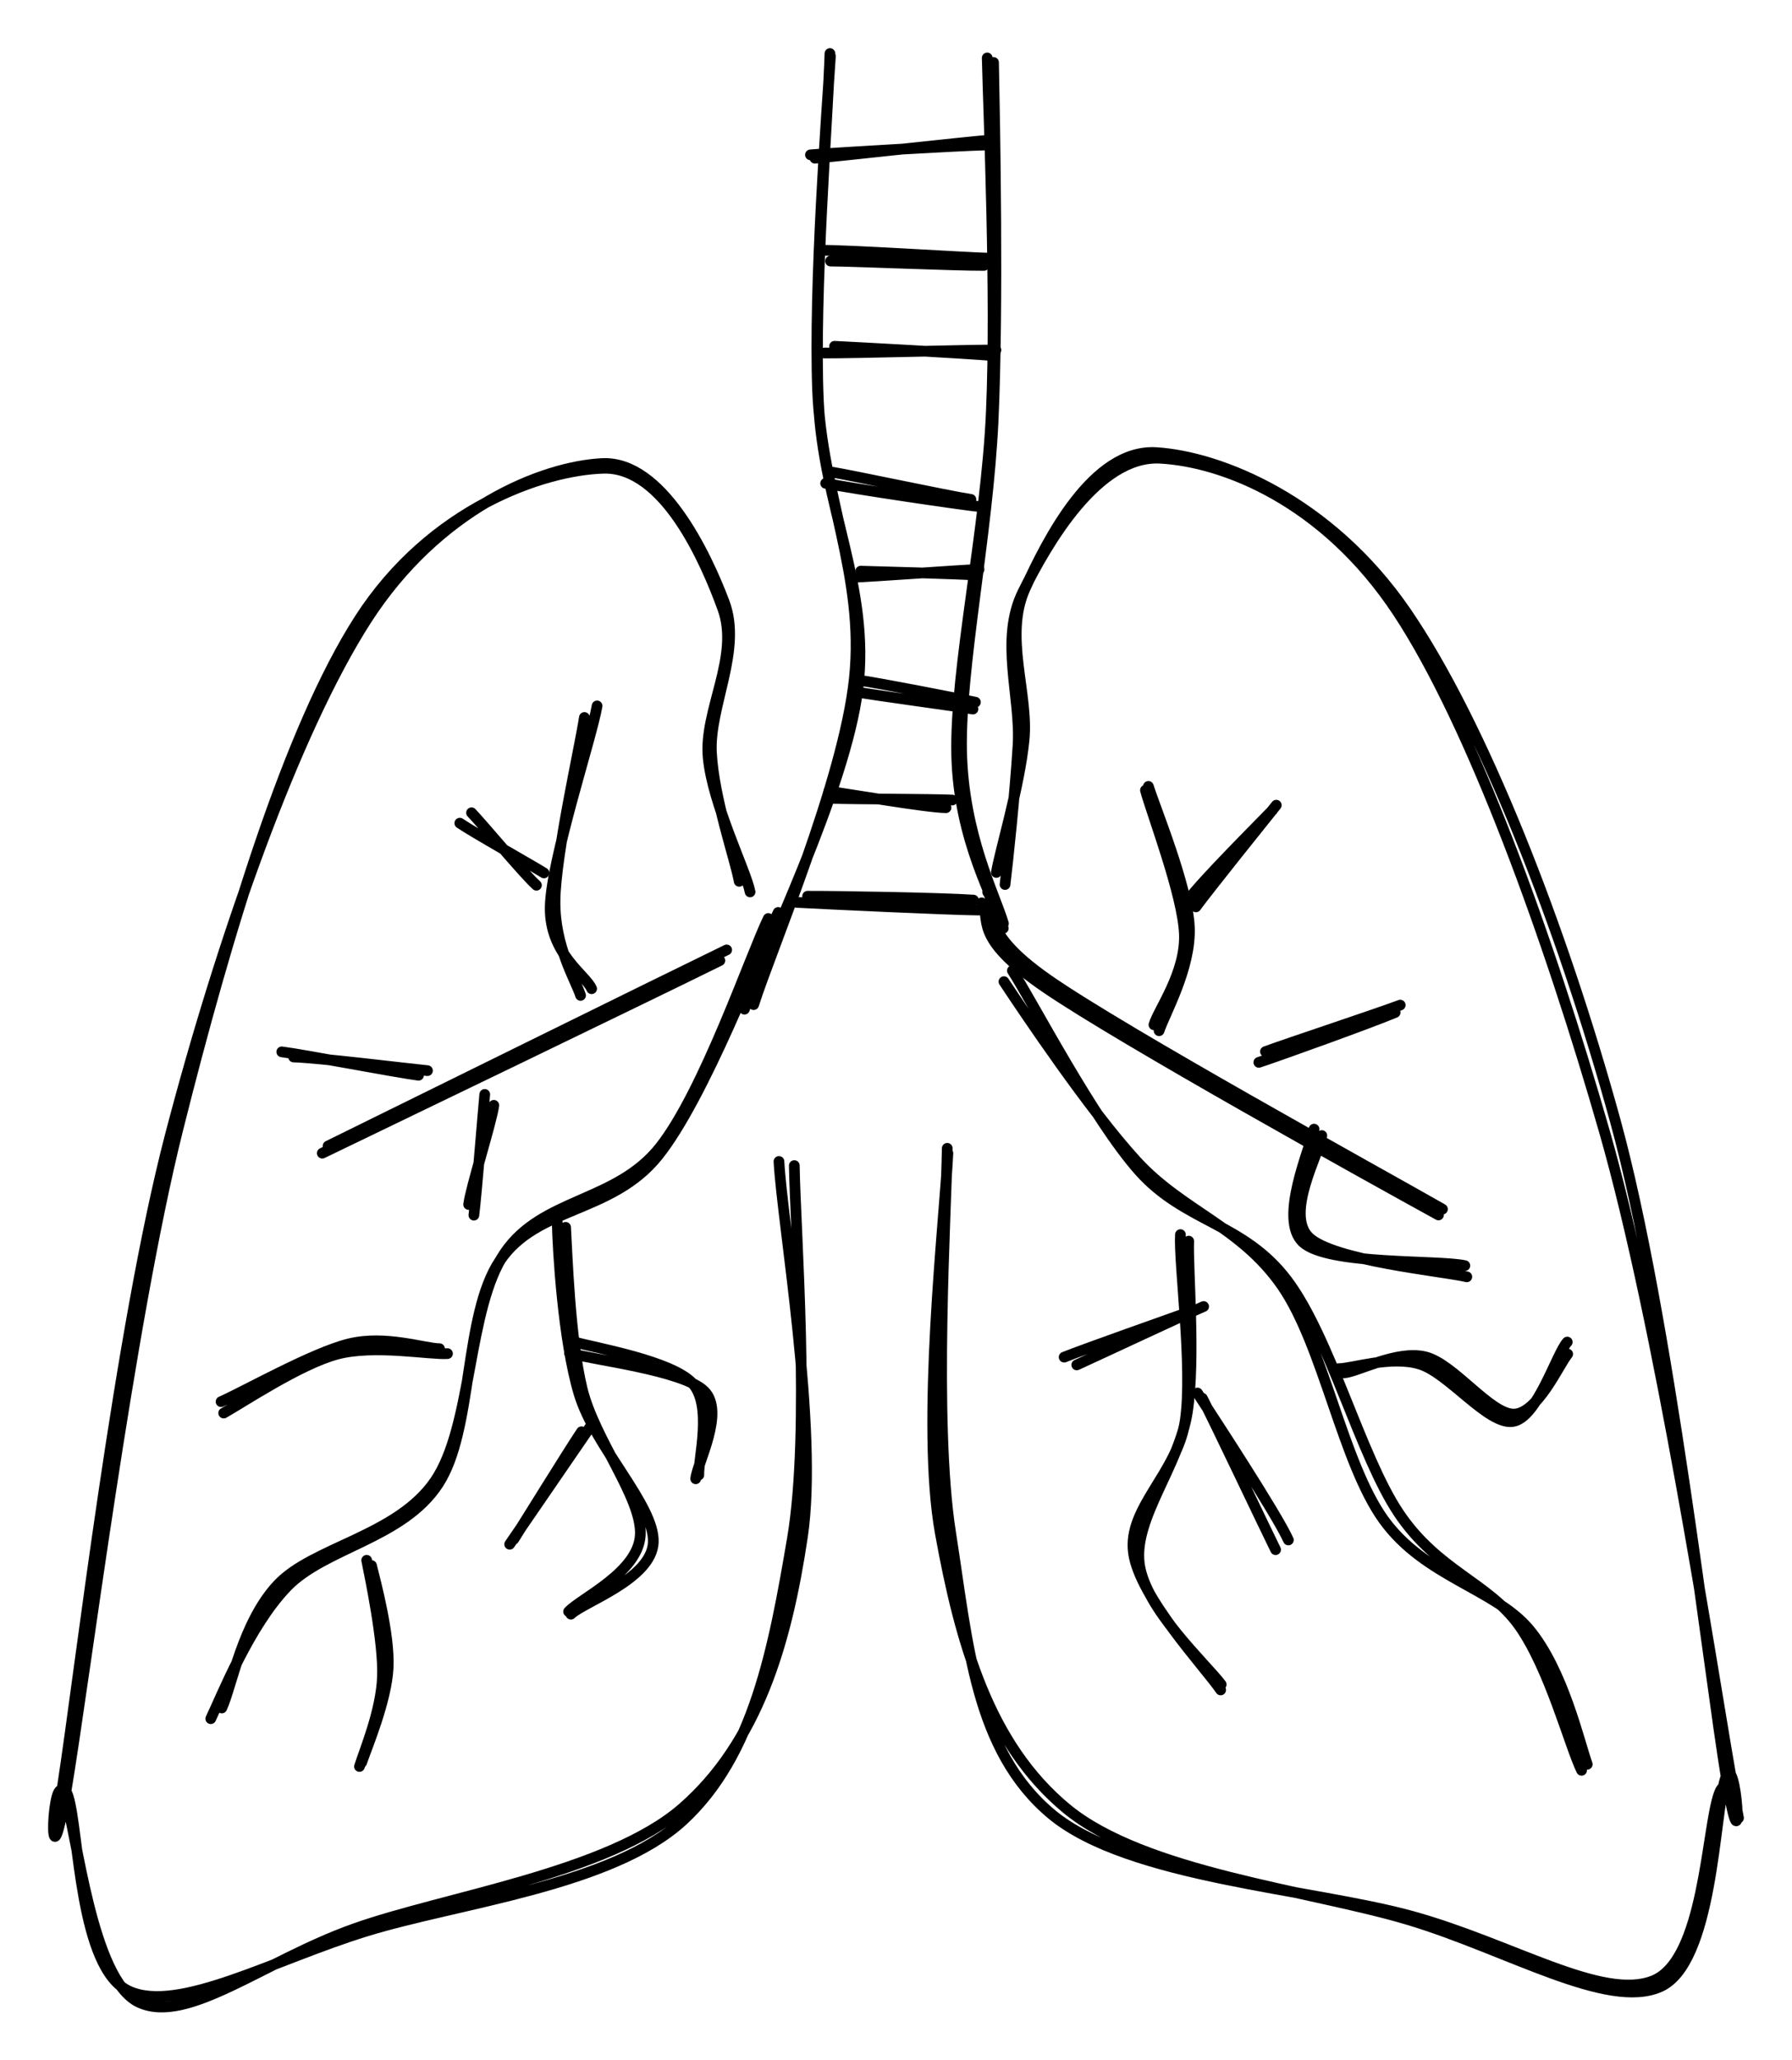
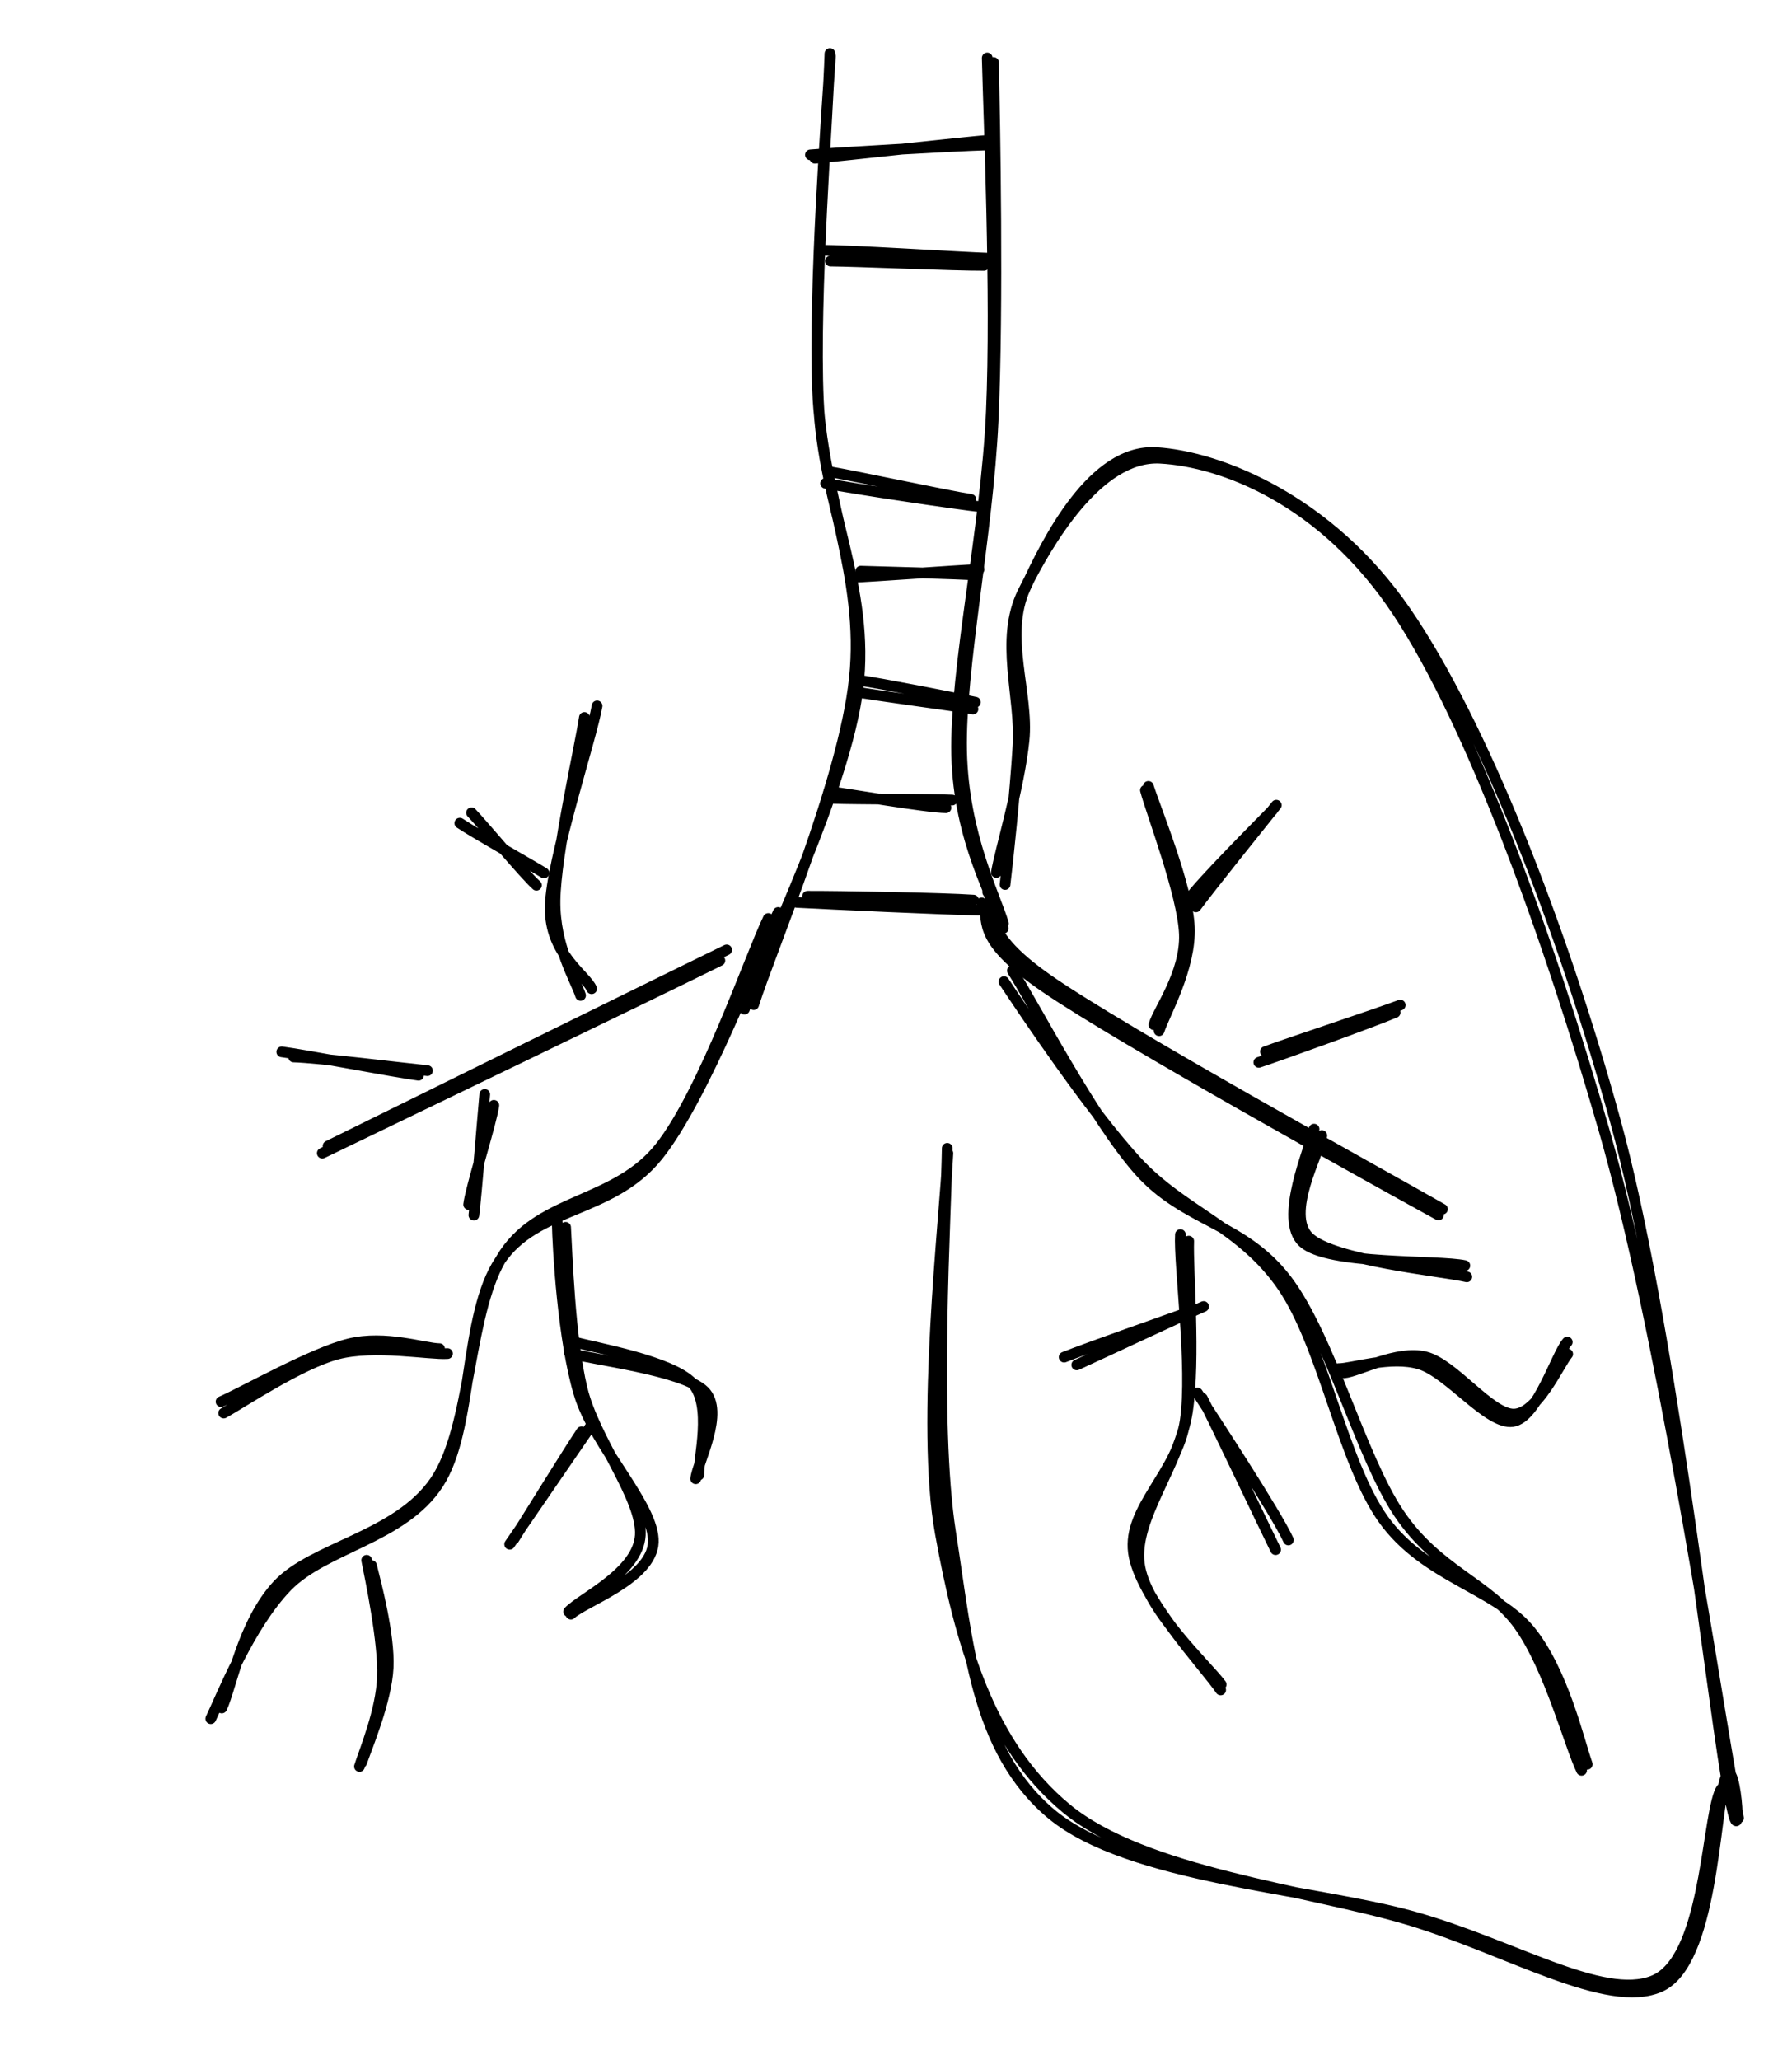
<svg xmlns="http://www.w3.org/2000/svg" version="1.1" viewBox="0 0 334.932 384.932" width="334.932" height="384.932">
  <defs>
    <style>
      @font-face {
        font-family: "Virgil";
        src: url("https://www.iodraw.com/whiteboard/Virgil.woff2");
      }
      @font-face {
        font-family: "Cascadia";
        src: url("https://www.iodraw.com/whiteboard/Cascadia.woff2");
      }
    </style>
  </defs>
  <rect x="0" y="0" width="334.932" height="384.932" fill="#ffffff" />
  <g stroke-linecap="round">
    <g transform="translate(187.344 163.699) rotate(0 62.284 64.656)">
      <path d="M-1.12 -0.68 C-0.43 -4.84, 3.15 -16.48, 4.05 -25.34 C4.96 -34.19, 0.17 -44.85, 4.29 -53.82 C8.41 -62.78, 16.91 -79.86, 28.76 -79.13 C40.61 -78.4, 61.09 -70.26, 75.39 -49.45 C89.69 -28.65, 104.56 9.33, 114.55 45.69 C124.55 82.05, 131.93 148.2, 135.35 168.7 C138.78 189.2, 137.19 162.2, 135.12 168.67 C133.05 175.14, 132.81 203.13, 122.94 207.52 C113.08 211.91, 94.41 200.55, 75.93 195 C57.44 189.46, 26.61 186.28, 12.02 174.25 C-2.56 162.21, -7.89 143.2, -11.59 122.79 C-15.29 102.38, -10.71 63.57, -10.18 51.78 M0.5 1.57 C1 -2.45, 2.37 -15.32, 2.93 -24.43 C3.49 -33.54, -0.58 -44.16, 3.85 -53.1 C8.28 -62.04, 17.83 -78.72, 29.51 -78.08 C41.19 -77.45, 60.1 -70.26, 73.94 -49.29 C87.78 -28.32, 102.18 11.63, 112.53 47.71 C122.87 83.79, 132.42 146.57, 136 167.19 C139.57 187.81, 136.36 164.89, 133.97 171.43 C131.58 177.96, 131.23 202.56, 121.67 206.39 C112.11 210.21, 95.35 199.56, 76.61 194.37 C57.87 189.19, 23.61 187.24, 9.23 175.3 C-5.15 163.35, -6.42 143.42, -9.67 122.68 C-12.93 101.94, -10.48 62.66, -10.3 50.86" stroke="#000000" stroke-width="2" fill="none" />
    </g>
  </g>
  <g stroke-linecap="round">
    <g transform="translate(138.501 165.863) rotate(0 -58.133 64.91)">
-       <path d="M-0.34 -1.19 C-1.07 -5.29, -5.06 -16.53, -5.53 -25.22 C-5.99 -33.92, 0.26 -44.38, -3.15 -53.39 C-6.55 -62.39, -14.81 -79.81, -25.96 -79.25 C-37.1 -78.69, -56.57 -70.97, -70.03 -50.03 C-83.48 -29.09, -97.24 10.14, -106.7 46.4 C-116.15 82.65, -123.58 146.94, -126.76 167.51 C-129.94 188.07, -127.84 163.33, -125.77 169.78 C-123.71 176.22, -123.67 201.98, -114.38 206.18 C-105.1 210.38, -87.33 200.28, -70.08 194.97 C-52.83 189.65, -24.16 186.5, -10.88 174.29 C2.4 162.08, 6.12 142.1, 9.59 121.7 C13.06 101.31, 10.11 63.54, 9.96 51.92 M1.69 0.79 C0.95 -3.13, -5.29 -15.47, -6.14 -24.29 C-6.99 -33.11, -0.15 -43.11, -3.41 -52.13 C-6.67 -61.14, -14.38 -78.69, -25.69 -78.37 C-37 -78.06, -58.01 -70.83, -71.28 -50.23 C-84.54 -29.64, -96.12 8.61, -105.28 45.2 C-114.44 81.78, -122.72 148.51, -126.24 169.26 C-129.76 190.01, -128.69 163.18, -126.4 169.69 C-124.11 176.19, -121.48 204.13, -112.48 208.28 C-103.49 212.43, -89.36 200.64, -72.43 194.58 C-55.49 188.52, -24.87 184.16, -10.88 171.93 C3.1 159.7, 8.49 141.32, 11.49 121.19 C14.48 101.06, 7.69 62.7, 7.09 51.15" stroke="#000000" stroke-width="2" fill="none" />
-     </g>
+       </g>
  </g>
  <g stroke-linecap="round">
    <g transform="translate(183.971 167.822) rotate(0 42.568 29.022)">
      <path d="M0.63 -1.14 C2.67 1.6, -2.24 5.38, 11.93 15.25 C26.1 25.12, 73.29 51.07, 85.63 58.1 M-0.5 0.87 C1.5 3.91, -2.74 7.01, 11.49 16.73 C25.72 26.45, 72.39 52.32, 84.89 59.19" stroke="#000000" stroke-width="2" fill="none" />
    </g>
  </g>
  <g stroke-linecap="round">
    <g transform="translate(215.678 192.696) rotate(0 2.516 -22.938)">
      <path d="M0.96 -0.11 C1.96 -3.17, 6.95 -11.85, 6.62 -19.46 C6.29 -27.06, 0.3 -41.52, -1.04 -45.76 M0 -1.22 C0.79 -4, 5.95 -10.84, 5.69 -18.15 C5.42 -25.45, -0.44 -40.73, -1.59 -45.04" stroke="#000000" stroke-width="2" fill="none" />
    </g>
  </g>
  <g stroke-linecap="round">
    <g transform="translate(223.493 169.876) rotate(0 6.823 -9.93)">
      <path d="M0.03 -0.43 C2.38 -3.65, 12.62 -16.4, 15.05 -19.43 M-1.41 -1.71 C0.74 -4.81, 11.78 -15.86, 14.33 -18.48" stroke="#000000" stroke-width="2" fill="none" />
    </g>
  </g>
  <g stroke-linecap="round">
    <g transform="translate(236.098 197.619) rotate(0 12.396 -4.467)">
      <path d="M0.42 -1.13 C4.68 -2.7, 21.45 -8.24, 25.61 -9.82 M-0.82 0.88 C3.28 -0.46, 20.45 -6.66, 24.66 -8.44" stroke="#000000" stroke-width="2" fill="none" />
    </g>
  </g>
  <g stroke-linecap="round">
    <g transform="translate(247.055 212.487) rotate(0 10.921 12.284)">
      <path d="M0 -0.31 C-0.47 3, -6.94 14.29, -2.43 18.69 C2.09 23.08, 22.33 24.98, 27.1 26.08 M-1.45 -1.51 C-2.14 2, -8.19 15.41, -3.49 19.66 C1.2 23.91, 21.76 22.9, 26.73 23.99" stroke="#000000" stroke-width="2" fill="none" />
    </g>
  </g>
  <g stroke-linecap="round">
    <g transform="translate(189.453 182.428) rotate(0 52.699 73.641)">
      <path d="M-0.23 -1.07 C3.68 5.04, 14.89 26.69, 23.44 36.32 C31.99 45.96, 42.96 46.06, 51.05 56.73 C59.15 67.4, 64.78 89.59, 72.02 100.35 C79.26 111.12, 88.8 113.33, 94.49 121.32 C100.18 129.32, 103.92 143.8, 106.15 148.35 M-1.81 0.99 C2 6.75, 14.22 24.97, 22.89 34.45 C31.56 43.93, 42.49 46.69, 50.2 57.87 C57.91 69.05, 61.46 90.83, 69.15 101.52 C76.85 112.22, 90.01 114.42, 96.35 122.03 C102.7 129.65, 105.7 143.01, 107.21 147.22" stroke="#000000" stroke-width="2" fill="none" />
    </g>
  </g>
  <g stroke-linecap="round">
    <g transform="translate(250.457 256.051) rotate(0 21.123 2.131)">
      <path d="M0.76 0.47 C3.45 0.23, 10.64 -3.82, 15.93 -2.53 C21.23 -1.25, 28.07 8.26, 32.51 8.17 C36.94 8.08, 40.88 -1.05, 42.55 -3.05 M-0.3 -0.32 C2.24 -0.3, 9.47 -2.82, 14.9 -1.17 C20.33 0.47, 27.7 10.24, 32.29 9.55 C36.89 8.86, 40.46 -3.11, 42.47 -5.29" stroke="#000000" stroke-width="2" fill="none" />
    </g>
  </g>
  <g stroke-linecap="round">
    <g transform="translate(222.335 232.241) rotate(0 -2.306 40.978)">
      <path d="M-0.16 -0.34 C-0.36 4.85, 1.12 21.55, -0.41 31.58 C-1.95 41.62, -10.45 51.38, -9.4 59.87 C-8.34 68.36, 3.07 78.69, 5.91 82.5 M-1.71 -1.56 C-2.03 3.79, 0.65 23.28, -0.81 33.18 C-2.28 43.08, -11.59 49.45, -10.49 57.84 C-9.39 66.23, 2.94 79.29, 5.81 83.52" stroke="#000000" stroke-width="2" fill="none" />
    </g>
  </g>
  <g stroke-linecap="round">
    <g transform="translate(223.673 261.14) rotate(0 8.635 13.774)">
      <path d="M1.05 0.12 C3.53 4.91, 12.47 23.82, 14.74 28.41 M0.14 -0.86 C3.04 3.61, 14.89 21.65, 17.13 26.6" stroke="#000000" stroke-width="2" fill="none" />
    </g>
  </g>
  <g stroke-linecap="round">
    <g transform="translate(223.702 244.238) rotate(0 -11.779 5.335)">
      <path d="M-0.62 0.61 C-4.93 2.14, -21.07 7.84, -24.81 9.34 M1.26 -0.12 C-2.75 1.6, -18.36 8.94, -22.45 10.79" stroke="#000000" stroke-width="2" fill="none" />
    </g>
  </g>
  <g stroke-linecap="round">
    <g transform="translate(144.265 171.79) rotate(0 -51.845 74.016)">
      <path d="M-0.67 -0.17 C-4.05 6.82, -12.67 32.12, -20.88 42.54 C-29.1 52.96, -42.95 51.97, -49.96 62.37 C-56.98 72.77, -55.9 94.64, -62.96 104.96 C-70.03 115.28, -85.69 117.24, -92.33 124.3 C-98.97 131.37, -100.96 143.37, -102.81 147.34 M1.18 -1.3 C-2.21 5.85, -12.6 33.29, -21.27 44.13 C-29.94 54.98, -43.99 53.56, -50.84 63.78 C-57.69 74, -55.73 95.33, -62.36 105.48 C-68.98 115.62, -83.52 117.35, -90.61 124.66 C-97.69 131.97, -102.82 145.07, -104.87 149.34" stroke="#000000" stroke-width="2" fill="none" />
    </g>
  </g>
  <g stroke-linecap="round">
    <g transform="translate(68.365 292.413) rotate(0 1.503 18.383)">
      <path d="M1.07 0.11 C1.87 3.33, 4.48 13.07, 4.18 19.2 C3.87 25.34, 0.31 33.79, -0.78 36.92 M0.17 -0.88 C0.86 2.58, 3.34 14.41, 3.12 20.84 C2.89 27.26, -0.23 34.62, -1.18 37.65" stroke="#000000" stroke-width="2" fill="none" />
    </g>
  </g>
  <g stroke-linecap="round">
    <g transform="translate(105.924 229.141) rotate(0 7.2 35.846)">
      <path d="M-0.21 0.18 C0.09 5.22, 0.56 20.75, 2.88 30.34 C5.21 39.93, 14.17 50.79, 13.75 57.73 C13.33 64.67, 2.69 69.47, 0.35 71.98 M-1.78 -0.77 C-1.67 4.37, -0.7 21.32, 2.3 31.28 C5.29 41.25, 16.43 52.14, 16.18 59.01 C15.93 65.87, 3.18 70.14, 0.78 72.46" stroke="#000000" stroke-width="2" fill="none" />
    </g>
  </g>
  <g stroke-linecap="round">
    <g transform="translate(106.85 251.914) rotate(0 12.903 11.633)">
      <path d="M0.69 -1.12 C4.48 -0.07, 18.68 2.38, 22.53 6.51 C26.38 10.65, 23.66 20.7, 23.76 23.69 M-0.41 0.9 C3.77 2.14, 20.85 4.1, 24.78 8.01 C28.71 11.93, 23.44 21.49, 23.18 24.39" stroke="#000000" stroke-width="2" fill="none" />
    </g>
  </g>
  <g stroke-linecap="round">
    <g transform="translate(109.571 267.587) rotate(0 -6.727 9.897)">
      <path d="M-0.88 -0.07 C-3.25 3.45, -11.34 16.55, -13.55 20.03 M0.86 -1.16 C-1.7 2.57, -11.66 17.1, -14.31 20.95" stroke="#000000" stroke-width="2" fill="none" />
    </g>
  </g>
  <g stroke-linecap="round">
    <g transform="translate(135.467 178.668) rotate(0 -37.441 17.806)">
      <path d="M0.35 -1.18 C-11.86 4.74, -61.79 29.39, -74.15 35.46 M-0.92 0.81 C-13.24 6.91, -62.97 30.89, -75.23 36.8" stroke="#000000" stroke-width="2" fill="none" />
    </g>
  </g>
  <g stroke-linecap="round">
    <g transform="translate(108.767 186.378) rotate(0 -1.552 -27.434)">
      <path d="M-0.26 -0.39 C-1.15 -3.22, -5.15 -9.5, -5.03 -18.15 C-4.91 -26.81, -0.46 -46.39, 0.46 -52.32 M1.81 -1.64 C0.73 -4.21, -6.1 -8.12, -5.93 -16.93 C-5.76 -25.73, 1.8 -48.43, 2.83 -54.48" stroke="#000000" stroke-width="2" fill="none" />
    </g>
  </g>
  <g stroke-linecap="round">
    <g transform="translate(101.581 163.693) rotate(0 -7.773 -5.058)">
      <path d="M0.09 -0.59 C-2.47 -2.18, -13.02 -8.1, -15.64 -9.89 M-1.32 1.71 C-3.5 -0.21, -11.47 -9.78, -13.45 -11.83" stroke="#000000" stroke-width="2" fill="none" />
    </g>
  </g>
  <g stroke-linecap="round">
    <g transform="translate(79.225 200.557) rotate(0 -12.945 -1.832)">
      <path d="M-1 0.35 C-5.44 -0.22, -22.45 -3.51, -26.56 -4.02 M0.67 -0.51 C-3.41 -0.92, -19.83 -2.94, -24.35 -3.06" stroke="#000000" stroke-width="2" fill="none" />
    </g>
  </g>
  <g stroke-linecap="round">
    <g transform="translate(91.56 205.576) rotate(0 -1.613 10.19)">
      <path d="M-0.96 -1.09 C-1.29 2.43, -2.51 17.69, -2.99 21.47 M0.74 0.95 C0.34 4.05, -3.61 16.4, -3.97 19.48" stroke="#000000" stroke-width="2" fill="none" />
    </g>
  </g>
  <g stroke-linecap="round">
    <g transform="translate(83.698 252.656) rotate(0 -21.22 4.63)">
      <path d="M-0.06 0.26 C-3.35 0.5, -13.7 -1.49, -20.67 0.36 C-27.64 2.21, -38.47 9.47, -41.89 11.37 M-1.55 -0.66 C-4.38 -0.69, -11.64 -3.22, -18.44 -1.57 C-25.24 0.08, -38.11 7.37, -42.38 9.24" stroke="#000000" stroke-width="2" fill="none" />
    </g>
  </g>
  <g stroke-linecap="round">
    <g transform="translate(140.06 188.203) rotate(0 9.876 -88.921)">
      <path d="M-0.92 0.36 C2.48 -9.61, 17.99 -40.64, 20.29 -59.59 C22.6 -78.54, 13.77 -93.57, 12.9 -113.34 C12.02 -133.11, 14.74 -167.52, 15.06 -178.2 M0.8 -0.49 C4.09 -10.86, 17.64 -42.38, 19.63 -61.51 C21.62 -80.64, 13.5 -95.9, 12.75 -115.27 C12.01 -134.63, 14.48 -167.37, 15.15 -177.7" stroke="#000000" stroke-width="2" fill="none" />
    </g>
  </g>
  <g stroke-linecap="round">
    <g transform="translate(185.155 11.266) rotate(0 -1.98 80.878)">
      <path d="M0.54 0.4 C0.77 11.57, 1.45 45.92, 0.46 67.37 C-0.54 88.82, -5.75 113.43, -5.43 129.08 C-5.1 144.73, 0.86 156.02, 2.39 161.29 M-0.64 -0.44 C-0.38 10.36, 1.09 43.96, 0.13 65.66 C-0.82 87.37, -6.72 113.71, -6.35 129.79 C-5.98 145.88, 0.85 157.05, 2.36 162.19" stroke="#000000" stroke-width="2" fill="none" />
    </g>
  </g>
  <g stroke-linecap="round">
    <g transform="translate(151.125 28.771) rotate(0 17.218 -0.91)">
      <path d="M1.19 0.79 C6.78 0.29, 28.64 -2.17, 34.08 -2.61 M0.35 0.16 C5.71 -0.27, 27.56 -1.53, 32.97 -1.68" stroke="#000000" stroke-width="2" fill="none" />
    </g>
  </g>
  <g stroke-linecap="round">
    <g transform="translate(153.482 47.919) rotate(0 15.676 0.259)">
      <path d="M-0.3 -1.15 C4.77 -1.23, 26.11 0.18, 31.66 0.34 M1.74 0.86 C6.51 0.89, 25.27 1.71, 30.43 1.67" stroke="#000000" stroke-width="2" fill="none" />
    </g>
  </g>
  <g stroke-linecap="round">
    <g transform="translate(154.593 66.352) rotate(0 15.506 -0.776)">
-       <path d="M-0.53 -0.39 C4.77 -0.36, 26.48 -0.98, 31.55 -0.95 M1.39 -1.65 C6.63 -1.39, 25.87 -0.35, 31.03 0.09" stroke="#000000" stroke-width="2" fill="none" />
-     </g>
+       </g>
  </g>
  <g stroke-linecap="round">
    <g transform="translate(154.527 89.138) rotate(0 14.491 2.328)">
      <path d="M0.82 -0.95 C5.4 -0.18, 22.27 3.45, 26.94 4.18 M-0.21 1.17 C4.79 2.15, 24.39 5.09, 29.19 5.6" stroke="#000000" stroke-width="2" fill="none" />
    </g>
  </g>
  <g stroke-linecap="round">
    <g transform="translate(159.992 108.089) rotate(0 11.06 -0.954)">
      <path d="M-0.87 -0.21 C2.83 -0.34, 19.03 -1.53, 22.99 -1.7 M0.88 -1.37 C4.44 -1.29, 18.96 -0.86, 22.58 -0.66" stroke="#000000" stroke-width="2" fill="none" />
    </g>
  </g>
  <g stroke-linecap="round">
    <g transform="translate(159.42 128.045) rotate(0 11.504 1.738)">
      <path d="M1.04 -0.96 C5 -0.4, 19.47 2.42, 22.89 3.16 M0.12 1.15 C4.08 1.89, 19.02 3.85, 22.43 4.44" stroke="#000000" stroke-width="2" fill="none" />
    </g>
  </g>
  <g stroke-linecap="round">
    <g transform="translate(154.949 149.676) rotate(0 11.492 -0.279)">
      <path d="M0.94 -0.5 C4.6 -0.37, 19.28 -0.36, 23.02 -0.19 M-0.03 -1.8 C3.35 -1.4, 18.1 1.2, 21.86 1.24" stroke="#000000" stroke-width="2" fill="none" />
    </g>
  </g>
  <g stroke-linecap="round">
    <g transform="translate(149.342 168.8) rotate(0 16.594 -0.051)">
      <path d="M-0.4 -0.19 C5.04 0.1, 28.06 1.19, 33.58 1.24 M1.6 -1.34 C6.79 -1.37, 27.01 -1.02, 32.6 -0.62" stroke="#000000" stroke-width="2" fill="none" />
    </g>
  </g>
</svg>